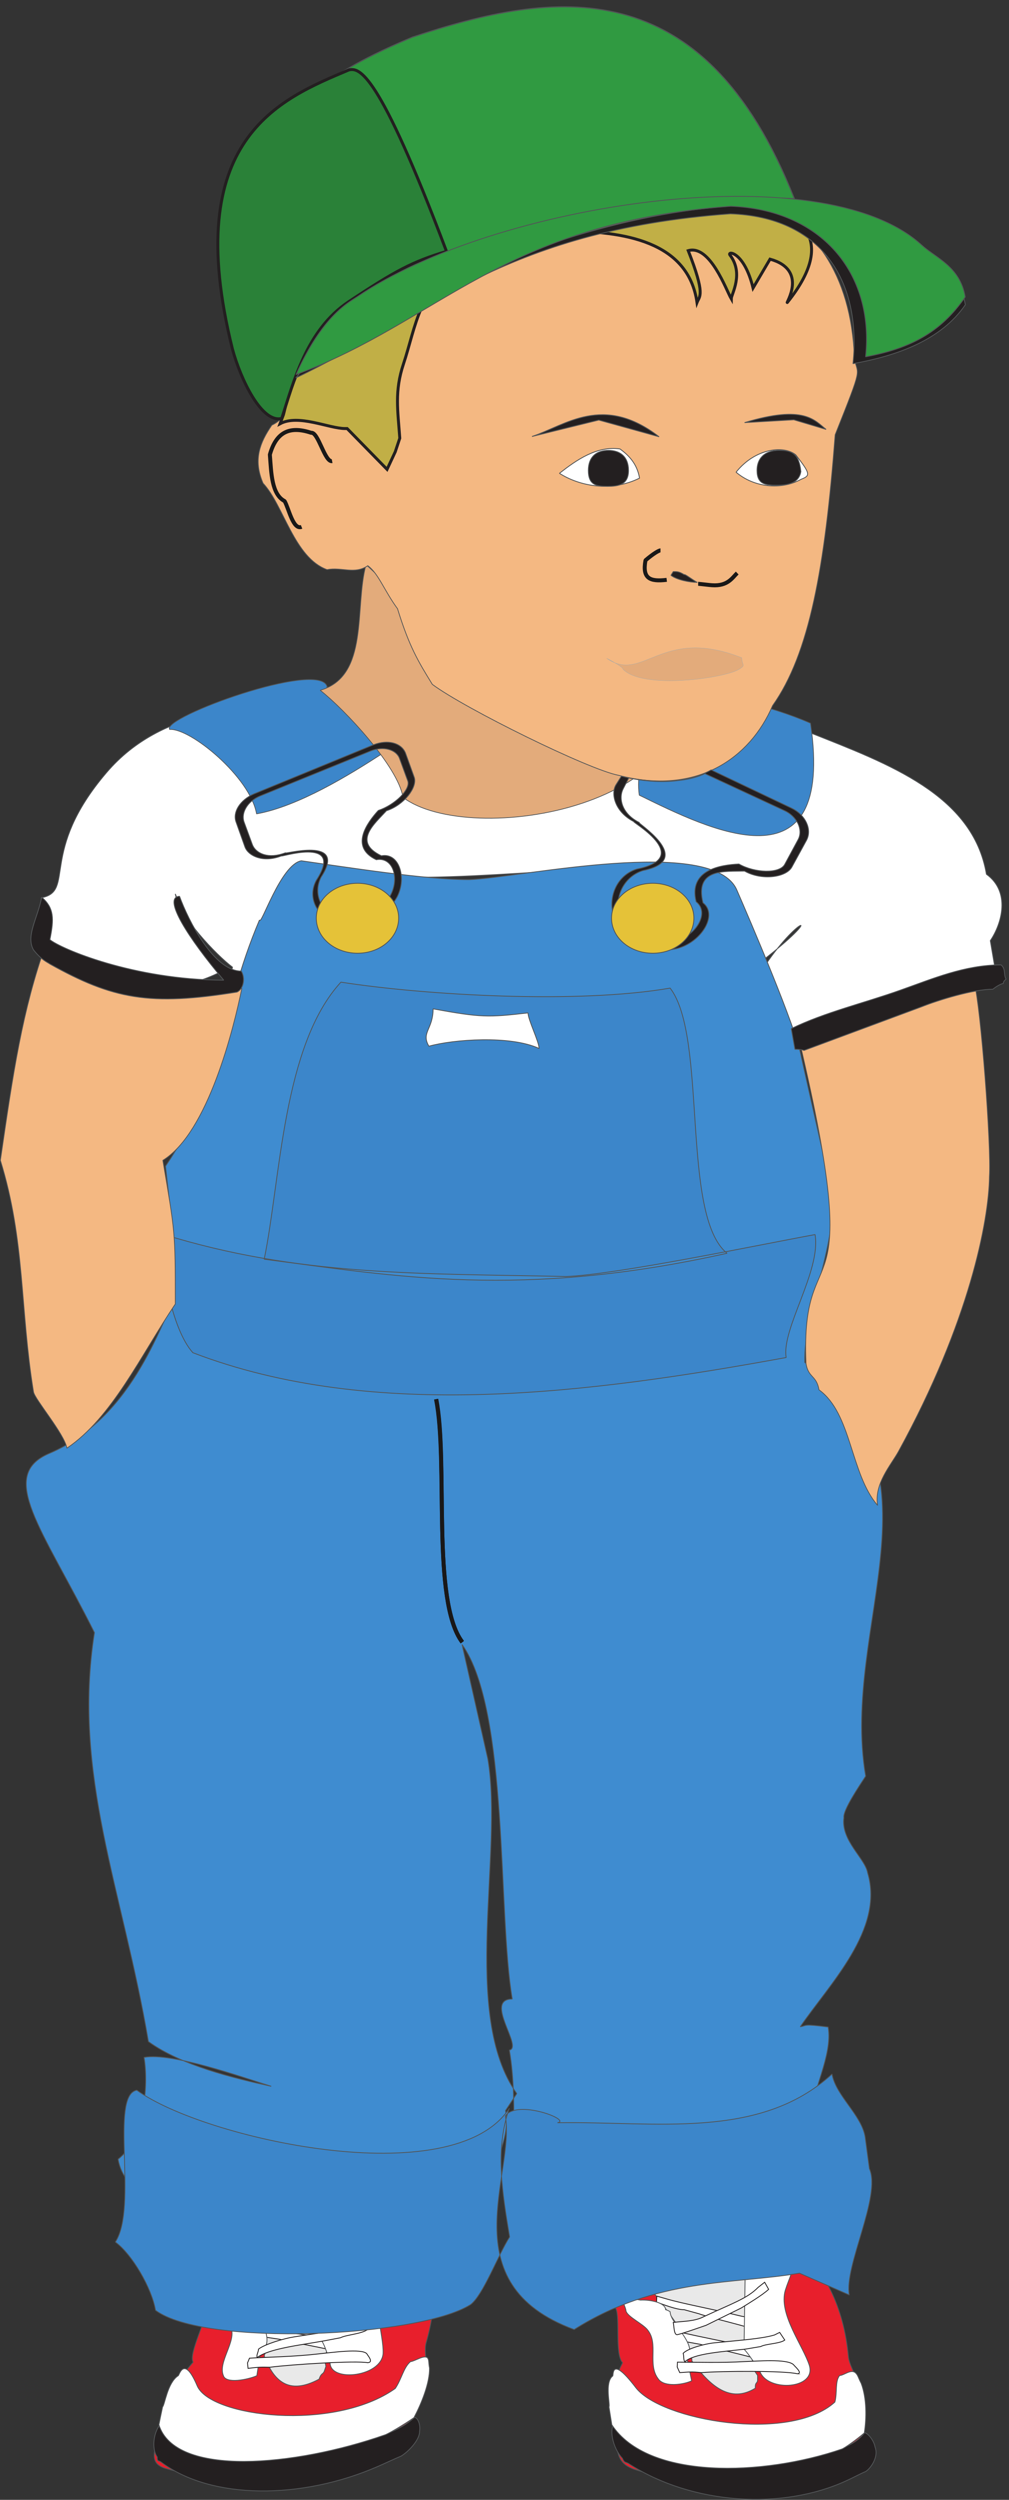
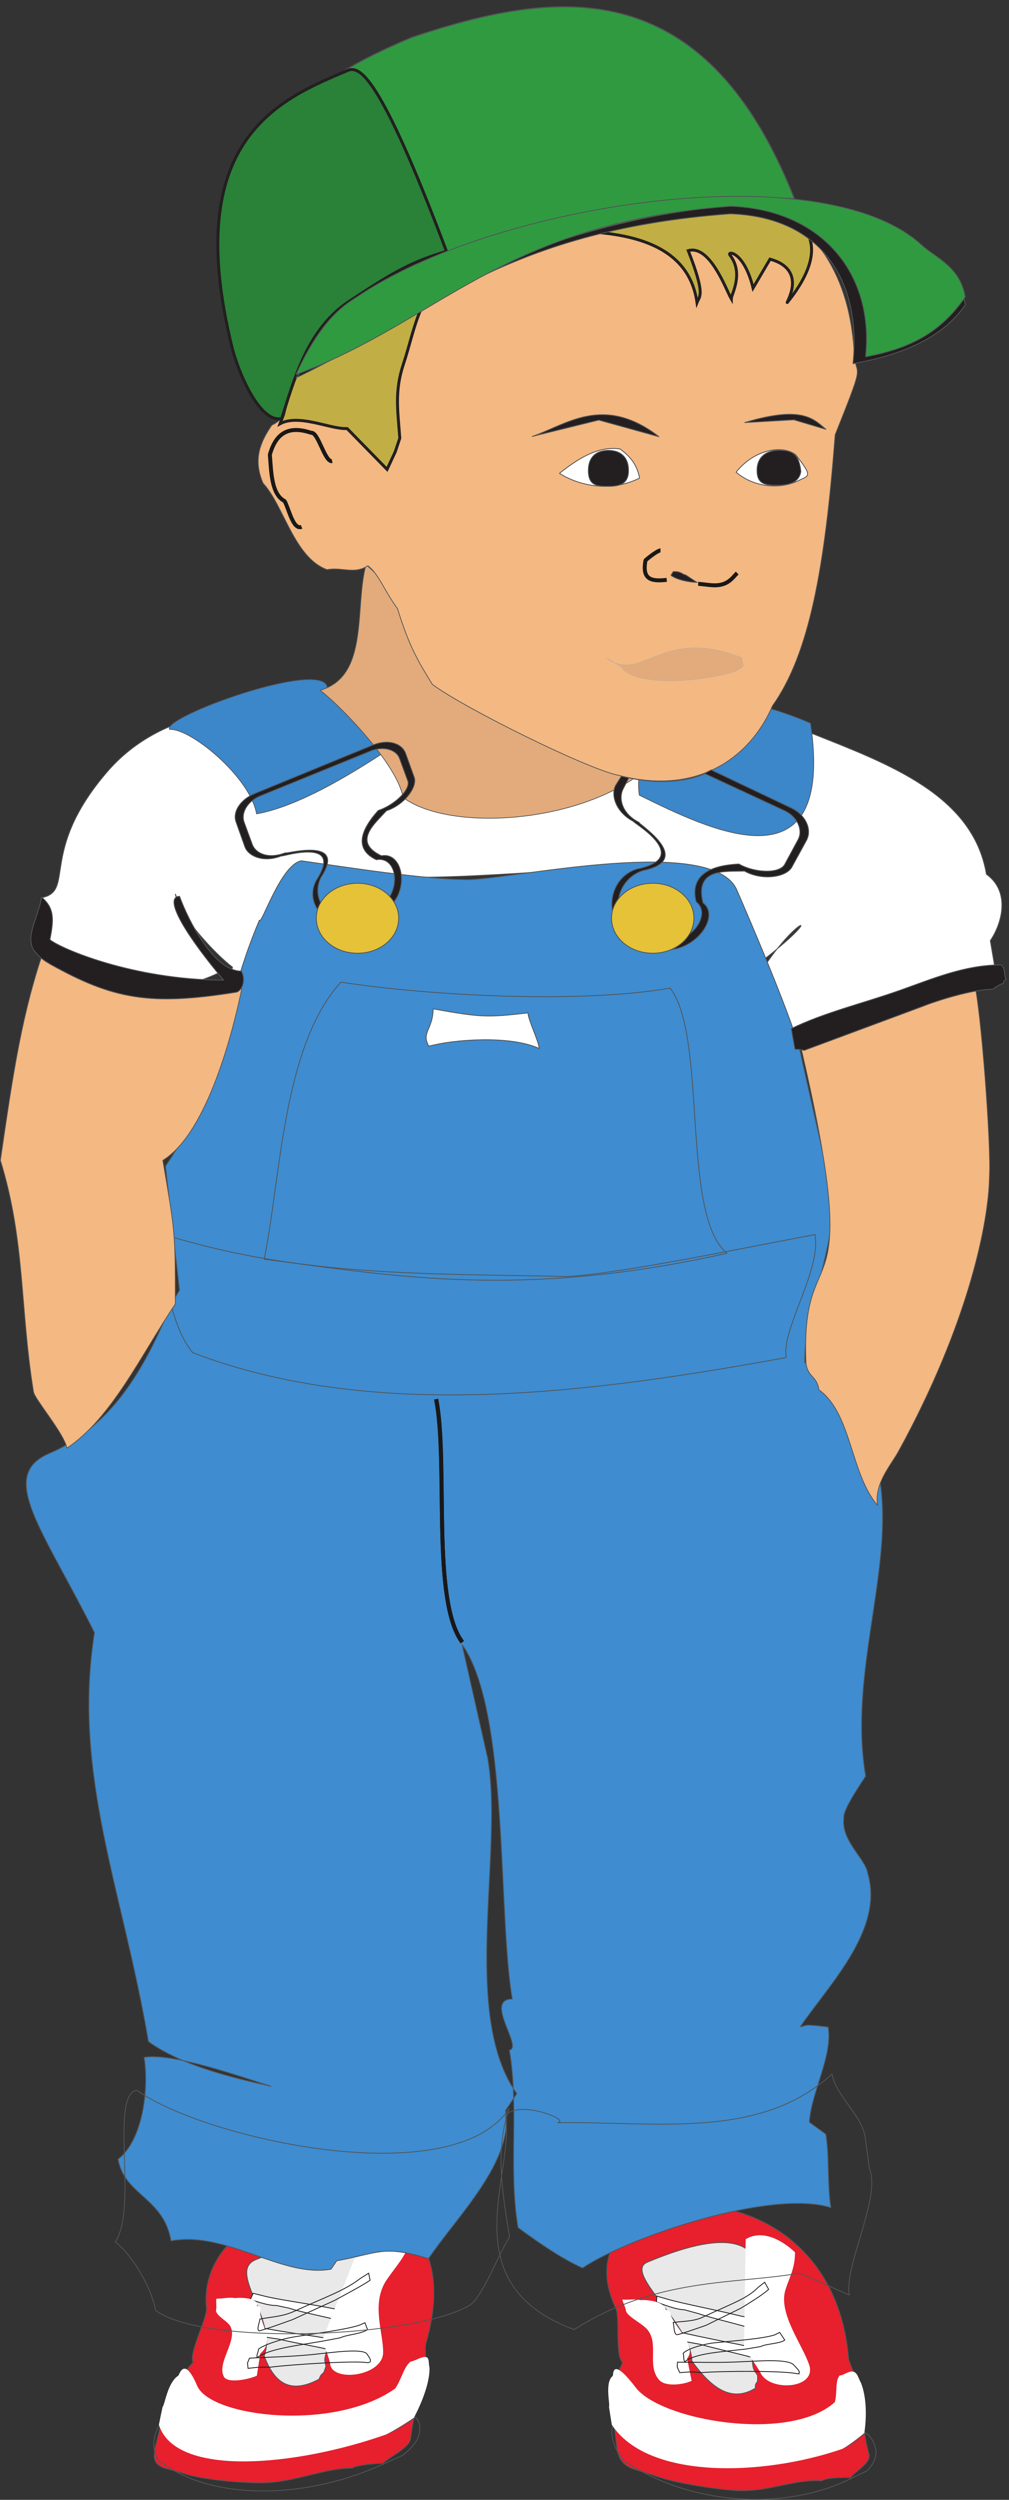
<svg xmlns="http://www.w3.org/2000/svg" xml:space="preserve" width="341.337" height="844.956">
  <rect width="100%" height="100%" fill="#333333" stroke="none" />
  <path d="M2062.93 4489.81c196.49-78.16 411.7-156.27 446.04-358.67 62.24-45.23 39.21-125.47 9.93-168.84l12.37-72.93-29.28-43.36c-142.17-25.98-369.48-130.86-511.65-156.83-41.8 30.38-14.99 160.31-42.61 212.71 87.99 129.28 151.78 132.48-10.36 8.25-29.89 70.57-74.5 179.85-136.73 225.08-52.92-9.66-100.9 18.74-153.82 9.08-257.32 9.59-630.12-58.51-879.515 9.98-72.891-107.93-121.25-216.46-163.141-295.92 8.059 58.08-23.832-3.51-12.711 36.54-41.012 30.52-136.16 130.57-145.621 186.29 29.891-70.57 66.012-144.23 128.242-189.46-32.34-25.34-103.429-38.33-135.91-62.85-52.922-9.67-133.32 32.25-186.242 22.58-24.418 33.56-125.231 56.54-166.238 87.06-6.25 36.88 25.269 95.86 19.007 132.73 88.461 16.16-7.34 115.25 166.633 318.52 144.731 169.22 356.34 155.5 477.141 197 275.015 106.84 189.027-250.18 360.955-293.96 151.62-29.75 498.19-23.04 552.31 195.52 11.12 40.05 19.97 98.27 49.25 141.63-5.65-77.06-7.45-172.01 5.06-245.76 83.46-59.94 178.18-80.66 266.64-64.5 44.4 64.72-17.52 208.85 80.25 170.11" style="fill:#fff;fill-opacity:1;fill-rule:evenodd;stroke:none" transform="matrix(.133 0 0 -.133 -.002 844.934)" />
  <path d="M2062.93 4489.81c196.49-78.16 411.7-156.27 446.04-358.67 62.24-45.23 39.21-125.47 9.93-168.84l12.37-72.93-29.28-43.36c-142.17-25.98-369.48-130.86-511.65-156.83-41.8 30.38-14.99 160.31-42.61 212.71 87.99 129.28 151.78 132.48-10.36 8.25-29.89 70.57-74.5 179.85-136.73 225.08-52.92-9.66-100.9 18.74-153.82 9.08-257.32 9.59-630.12-58.51-879.515 9.98-72.891-107.93-121.25-216.46-163.141-295.92 8.059 58.08-23.832-3.51-12.711 36.54-41.012 30.52-136.16 130.57-145.621 186.29 29.891-70.57 66.012-144.23 128.242-189.46-32.34-25.34-103.429-38.33-135.91-62.85-52.922-9.67-133.32 32.25-186.242 22.58-24.418 33.56-125.231 56.54-166.238 87.06-6.25 36.88 25.269 95.86 19.007 132.73 88.461 16.16-7.34 115.25 166.633 318.52 144.731 169.22 356.34 155.5 477.141 197 275.015 106.84 189.027-250.18 360.955-293.96 151.62-29.75 498.19-23.04 552.31 195.52 11.12 40.05 19.97 98.27 49.25 141.63-5.65-77.06-7.45-172.01 5.06-245.76 83.46-59.94 178.18-80.66 266.64-64.5 44.4 64.72-17.52 208.85 80.25 170.11z" style="fill:none;stroke:#525557;stroke-width:2.16;stroke-linecap:butt;stroke-linejoin:bevel;stroke-miterlimit:10;stroke-dasharray:none;stroke-opacity:1" transform="matrix(.133 0 0 -.133 -.002 844.934)" />
  <path d="M2158.1 362.711c3.6-33.121 48.96-87.84 38.16-161.281-2.16-14.399 9.36-70.559 14.4-87.121 3.6-23.04-36.72-42.48-47.52-58.32-15.84 1.44-64.8 0-72.72-7.919-74.16 5.04-133.92-29.52-219.6-24.48-62.64 4.32-163.44 20.879-208.8 38.879l-48.96 15.12c-50.4 18-41.04 50.399-51.84 113.759-12.24 73.441-1.44 108.722 22.32 156.961-20.16 20.879-5.76 114.48-17.28 138.242-157.68 334.801 545.04 400.32 591.84-123.84zm-1074.24 36c-8.64-32.402 17.28-84.242-21.6-159.121-7.92-15.121-16.56-69.84-18-85.68-5.04-23.039-53.998-45.359-70.557-61.2-15.84 0-66.961-4.32-77.762-12.241-74.16 0-147.597-37.438-233.281-37.438-62.637 0-159.84 10.078-199.437 25.2l-44.641 12.238c-43.918 15.12-22.32 48.242-10.078 110.16 15.84 74.16 40.32 109.441 82.797 159.121-12.957 19.438 36.722 113.758 33.84 136.801-35.278 326.16 707.759 433.437 558.719-87.84" style="fill:#e81f2c;fill-opacity:1;fill-rule:evenodd;stroke:none" transform="matrix(.133 0 0 -.133 -.002 844.934)" />
  <path d="M2158.1 362.711c3.6-33.121 48.96-87.84 38.16-161.281-2.16-14.399 9.36-70.559 14.4-87.121 3.6-23.04-36.72-42.48-47.52-58.32-15.84 1.44-64.8 0-72.72-7.919-74.16 5.04-133.92-29.52-219.6-24.48-62.64 4.32-163.44 20.879-208.8 38.879l-48.96 15.12c-50.4 18-41.04 50.399-51.84 113.759-12.24 73.441-1.44 108.722 22.32 156.961-20.16 20.879-5.76 114.48-17.28 138.242-157.68 334.801 545.04 400.32 591.84-123.84zm-1074.24 36c-8.64-32.402 17.28-84.242-21.6-159.121-7.92-15.121-16.56-69.84-18-85.68-5.04-23.039-53.998-45.359-70.557-61.2-15.84 0-66.961-4.32-77.762-12.241-74.16 0-147.597-37.438-233.281-37.438-62.637 0-159.84 10.078-199.437 25.2l-44.641 12.238c-43.918 15.12-22.32 48.242-10.078 110.16 15.84 74.16 40.32 109.441 82.797 159.121-12.957 19.438 36.722 113.758 33.84 136.801-35.278 326.16 707.759 433.437 558.719-87.84z" style="fill:none;stroke:#525557;stroke-width:2.16;stroke-linecap:butt;stroke-linejoin:bevel;stroke-miterlimit:10;stroke-dasharray:none;stroke-opacity:1" transform="matrix(.133 0 0 -.133 -.002 844.934)" />
  <path d="m1919.78 326.711 7.2-10.801v-10.801c0-10.8-6.48-4.32-5.76-21.597-61.92-38.16-113.76 2.879-161.28 69.117-2.16 95.762-176.4 225.359-113.04 251.281 449.28 187.922 229.68-211.68 272.88-277.199zM826.824 349.75l2.16-10.801-3.601-10.797c-3.602-10.8-7.918-4.32-13.68-21.601-77.762-41.762-115.922-4.321-139.68 59.039 34.559 95.039-95.761 214.558-20.878 244.801C1181.06 824.949 806.664 411.672 826.824 349.75" style="fill:#e9e9e9;fill-opacity:1;fill-rule:evenodd;stroke:none" transform="matrix(.133 0 0 -.133 -.002 844.934)" />
  <path d="m1919.78 326.711 7.2-10.801v-10.801c0-10.8-6.48-4.32-5.76-21.597-61.92-38.16-113.76 2.879-161.28 69.117-2.16 95.762-176.4 225.359-113.04 251.281 449.28 187.922 229.68-211.68 272.88-277.199zM826.824 349.75l2.16-10.801-3.601-10.797c-3.602-10.8-7.918-4.32-13.68-21.601-77.762-41.762-115.922-4.321-139.68 59.039 34.559 95.039-95.761 214.558-20.878 244.801C1181.06 824.949 806.664 411.672 826.824 349.75Z" style="fill:none;stroke:#525557;stroke-width:2.16;stroke-linecap:butt;stroke-linejoin:bevel;stroke-miterlimit:10;stroke-dasharray:none;stroke-opacity:1" transform="matrix(.133 0 0 -.133 -.002 844.934)" />
  <path d="M1937.06 354.789c-30.96 10.082-115.2 28.801-156.24 40.32l-36 6.481c-16.56 2.879-41.04 9.359-58.32 13.68l4.32 16.558 19.44-1.437c28.8-7.203 94.32-20.883 148.32-31.68 19.44-3.602 61.92-12.242 77.05-18.723 5.03-9.359 12.95-26.64 1.43-25.199zm2.88 71.281c-43.92 16.559-125.28 33.84-162.72 46.801l-36.72 10.078c-20.16 0-52.56 12.961-70.56 19.442l.72 15.117 25.2-7.199c41.77-12.239 117.36-25.918 184.32-42.481 20.16-5.039 33.84-3.598 56.88-9.359 1.44-9.36-.72-21.598 2.88-32.399zM885.145 449.109c-38.883 12.961-115.204 25.922-148.321 37.442l-33.84 7.199c-20.882-.719-49.679 10.078-66.242 15.121l7.199 15.84 23.043-5.762c37.438-10.078 110.879-19.441 172.797-31.679 18.723-4.321 33.121-1.442 54.723-6.481-2.16-9.359-9.359-21.601-9.359-31.68zm-30.243-72c-28.078 8.641-107.281 21.602-144.718 30.961l-33.84 5.039c-15.84 1.442-38.879 6.481-54.723 10.079l10.801 16.562h19.441c26.641-5.762 88.559-15.84 139.68-23.039 18-2.883 58.32-8.641 71.281-14.402 1.438-9.36 2.879-25.918-7.922-25.2" style="fill:#fff;fill-opacity:1;fill-rule:evenodd;stroke:none" transform="matrix(.133 0 0 -.133 -.002 844.934)" />
  <path d="M1937.06 354.789c-30.96 10.082-115.2 28.801-156.24 40.32l-36 6.481c-16.56 2.879-41.04 9.359-58.32 13.68l4.32 16.558 19.44-1.437c28.8-7.203 94.32-20.883 148.32-31.68 19.44-3.602 61.92-12.242 77.05-18.723 5.03-9.359 12.95-26.64 1.43-25.199zm2.88 71.281c-43.92 16.559-125.28 33.84-162.72 46.801l-36.72 10.078c-20.16 0-52.56 12.961-70.56 19.442l.72 15.117 25.2-7.199c41.77-12.239 117.36-25.918 184.32-42.481 20.16-5.039 33.84-3.598 56.88-9.359 1.44-9.36-.72-21.598 2.88-32.399zM885.145 449.109c-38.883 12.961-115.204 25.922-148.321 37.442l-33.84 7.199c-20.882-.719-49.679 10.078-66.242 15.121l7.199 15.84 23.043-5.762c37.438-10.078 110.879-19.441 172.797-31.679 18.723-4.321 33.121-1.442 54.723-6.481-2.16-9.359-9.359-21.601-9.359-31.68zm-30.243-72c-28.078 8.641-107.281 21.602-144.718 30.961l-33.84 5.039c-15.84 1.442-38.879 6.481-54.723 10.079l10.801 16.562h19.441c26.641-5.762 88.559-15.84 139.68-23.039 18-2.883 58.32-8.641 71.281-14.402 1.438-9.36 2.879-25.918-7.922-25.2z" style="fill:none;stroke:#231f20;stroke-width:2.16;stroke-linecap:butt;stroke-linejoin:miter;stroke-miterlimit:10;stroke-dasharray:none;stroke-opacity:1" transform="matrix(.133 0 0 -.133 -.002 844.934)" />
-   <path d="M1566.98 199.988c3.61-10.8 23.77-38.16 31.68-44.64 90.73-57.598 239.77-87.84 336.97-56.88 69.83 23.04 210.96 1.442 263.51 72.001 7.93-.719 23.77-19.438 26.65-36.719 9.35-22.32-8.65-51.84-23.77-61.922-12.23-5.039-36.72-18-48.23-23.039-162.72-75.601-393.13-61.918-555.13 43.2-8.64 5.042-10.07.722-15.84 13.679-24.48 25.922-36.71 78.48-15.84 94.32zM418.582 201.43c-.719-10.082 9.359-36.719 15.121-42.481 71.281-52.558 212.399-74.16 323.281-37.441 80.637 28.082 216.719 14.402 297.356 87.84 7.92 0 15.84-18 12.96-35.278.72-21.601-28.8-52.562-47.52-63.359-14.4-5.762-44.635-20.16-58.315-25.922C767.063-.17 536.664-.17 409.941 95.59c-6.48 5.04-10.078 0-10.078 12.962-16.558 23.758-8.64 75.597 18.719 92.879" style="fill:#231f20;fill-opacity:1;fill-rule:evenodd;stroke:none" transform="matrix(.133 0 0 -.133 -.002 844.934)" />
  <path d="M1566.98 199.988c3.61-10.8 23.77-38.16 31.68-44.64 90.73-57.598 239.77-87.84 336.97-56.88 69.83 23.04 210.96 1.442 263.51 72.001 7.93-.719 23.77-19.438 26.65-36.719 9.35-22.32-8.65-51.84-23.77-61.922-12.23-5.039-36.72-18-48.23-23.039-162.72-75.601-393.13-61.918-555.13 43.2-8.64 5.042-10.07.722-15.84 13.679-24.48 25.922-36.71 78.48-15.84 94.32zM418.582 201.43c-.719-10.082 9.359-36.719 15.121-42.481 71.281-52.558 212.399-74.16 323.281-37.441 80.637 28.082 216.719 14.402 297.356 87.84 7.92 0 15.84-18 12.96-35.278.72-21.601-28.8-52.562-47.52-63.359-14.4-5.762-44.635-20.16-58.315-25.922C767.063-.17 536.664-.17 409.941 95.59c-6.48 5.04-10.078 0-10.078 12.962-16.558 23.758-8.64 75.597 18.719 92.879z" style="fill:none;stroke:#525557;stroke-width:2.16;stroke-linecap:butt;stroke-linejoin:bevel;stroke-miterlimit:10;stroke-dasharray:none;stroke-opacity:1" transform="matrix(.133 0 0 -.133 -.002 844.934)" />
  <path d="m1896.74 662.23-4.32-279.359c10.8-10.801 33.84-45.363 41.76-59.762 22.32-48.961 141.84-41.761 124.56 18-16.56 51.84-79.2 131.039-61.2 191.52 10.08 32.402 25.2 56.16 24.48 96.48-41.04 38.161-87.84 55.442-125.28 33.121zm-313.2-153.359c15.84-1.441 30.96 2.16 45.36-1.441 24.48 1.441 64.08-6.481 64.08-24.481 5.04-.719 11.52-5.039 11.52-5.039.72-31.68 72-83.519 43.2-118.801l11.52-56.879c-19.44-9.359-69.84-17.281-84.96 5.04-28.08 36.718 1.44 88.558-26.63 123.839-11.53 15.84-51.85 33.84-55.45 48.961 0 7.2-11.52 29.52-8.64 28.801zm-1032.477 2.16c15.839 0 33.121 4.317 46.082 1.438 25.918 2.879 62.636-2.879 56.16-20.16 5.039 0 10.078-5.039 10.078-5.039-11.52-31.68 41.762-79.2-1.442-115.922l-8.636-56.16c-23.043-10.079-78.481-20.879-84.961 0-15.121 34.562 34.558 88.562 18.719 123.121-5.04 15.121-40.321 29.519-37.438 44.64 2.156 7.199-1.441 28.082 1.438 28.082zm378 171.36-110.161-279.36c7.2-10.801 18-43.203 20.879-57.601 4.321-46.801 129.602-32.399 134.641 25.918 2.16 50.402-32.399 126.722 9.359 187.922 22.319 32.398 46.799 58.32 61.199 97.921-27.35 35.278-69.117 50.399-115.917 25.2zm629.277-367.922c2.88 0-5.76 54.719 58.32-28.801 63.36-84.238 391.68-141.84 506.88-37.438 6.48 23.758 0 53.278 12.25 67.68 9.35-.722 28.07 16.559 39.59 7.199 7.2-6.48 6.48-10.8 15.12-27.359 14.4-38.16 13.68-89.281 7.92-126-19.44-16.562-50.4-38.879-57.6-41.039-199.44-68.402-492.48-78.48-584.64 61.918l-2.88 18-4.32 27.359c3.6 5.043-11.52 61.922 9.36 78.481zm-1105.195.719c2.878 0 14.398 54 48.238-25.2 33.121-79.918 347.762-118.078 503.997-7.199 16.56 24.481 20.88 53.281 38.88 68.399 9.37 0 34.56 18 43.2 9.363 4.32-5.762 2.17-10.801 5.04-25.922.72-37.441-20.16-89.281-39.6-126-25.92-18-66.236-41.758-74.158-43.918-228.961-79.922-532.801-108-574.558 25.918l3.597 18 5.762 27.359c5.762 5.043 12.238 61.2 39.602 79.2" style="fill:#fff;fill-opacity:1;fill-rule:evenodd;stroke:none" transform="matrix(.133 0 0 -.133 -.002 844.934)" />
-   <path d="m1896.74 662.23-4.32-279.359c10.8-10.801 33.84-45.363 41.76-59.762 22.32-48.961 141.84-41.761 124.56 18-16.56 51.84-79.2 131.039-61.2 191.52 10.08 32.402 25.2 56.16 24.48 96.48-41.04 38.161-87.84 55.442-125.28 33.121zm-313.2-153.359c15.84-1.441 30.96 2.16 45.36-1.441 24.48 1.441 64.08-6.481 64.08-24.481 5.04-.719 11.52-5.039 11.52-5.039.72-31.68 72-83.519 43.2-118.801l11.52-56.879c-19.44-9.359-69.84-17.281-84.96 5.04-28.08 36.718 1.44 88.558-26.63 123.839-11.53 15.84-51.85 33.84-55.45 48.961 0 7.2-11.52 29.52-8.64 28.801zm-1032.477 2.16c15.839 0 33.121 4.317 46.082 1.438 25.918 2.879 62.636-2.879 56.16-20.16 5.039 0 10.078-5.039 10.078-5.039-11.52-31.68 41.762-79.2-1.442-115.922l-8.636-56.16c-23.043-10.079-78.481-20.879-84.961 0-15.121 34.562 34.558 88.562 18.719 123.121-5.04 15.121-40.321 29.519-37.438 44.64 2.156 7.199-1.441 28.082 1.438 28.082zm378 171.36-110.161-279.36c7.2-10.801 18-43.203 20.879-57.601 4.321-46.801 129.602-32.399 134.641 25.918 2.16 50.402-32.399 126.722 9.359 187.922 22.319 32.398 46.799 58.32 61.199 97.921-27.35 35.278-69.117 50.399-115.917 25.2zm629.277-367.922c2.88 0-5.76 54.719 58.32-28.801 63.36-84.238 391.68-141.84 506.88-37.438 6.48 23.758 0 53.278 12.25 67.68 9.35-.722 28.07 16.559 39.59 7.199 7.2-6.48 6.48-10.8 15.12-27.359 14.4-38.16 13.68-89.281 7.92-126-19.44-16.562-50.4-38.879-57.6-41.039-199.44-68.402-492.48-78.48-584.64 61.918l-2.88 18-4.32 27.359c3.6 5.043-11.52 61.922 9.36 78.481zm-1105.195.719c2.878 0 14.398 54 48.238-25.2 33.121-79.918 347.762-118.078 503.997-7.199 16.56 24.481 20.88 53.281 38.88 68.399 9.37 0 34.56 18 43.2 9.363 4.32-5.762 2.17-10.801 5.04-25.922.72-37.441-20.16-89.281-39.6-126-25.92-18-66.236-41.758-74.158-43.918-228.961-79.922-532.801-108-574.558 25.918l3.597 18 5.762 27.359c5.762 5.043 12.238 61.2 39.602 79.2z" style="fill:none;stroke:#525557;stroke-width:2.16;stroke-linecap:butt;stroke-linejoin:bevel;stroke-miterlimit:10;stroke-dasharray:none;stroke-opacity:1" transform="matrix(.133 0 0 -.133 -.002 844.934)" />
-   <path d="M661.223 429.668c15.84 4.32 34.558 10.801 82.8 28.082l107.282 48.961c19.437 10.797 69.117 36.719 90 51.117l-3.602 18-21.601-13.68c-40.321-30.96-86.399-46.078-168.481-83.519-30.238-13.68-58.316-13.68-86.398-19.441-.719-7.2-10.801-32.399 0-29.52zm-7.2-68.398c30.239 23.039 109.442 31.679 169.918 42.48l41.762 7.918c15.84 7.922 53.281 9.363 69.121 20.883l-6.48 17.277-15.121-6.48c-36.719-11.52-107.282-20.16-165.602-29.52-24.476-3.598-74.879-18.719-90-30.957-.719-9.363-5.758-14.402-3.598-21.601zm1069.197 58.32c14.4 3.598 30.96 9.359 72.72 23.758l89.28 43.922c15.12 9.359 54.72 33.121 69.84 47.519l-10.08 18-16.56-12.961c-28.08-28.797-68.4-41.758-137.52-74.16-24.48-12.957-52.56-11.52-78.48-15.117 2.16-7.922 1.44-33.121 10.8-30.961zm18.72-69.121c22.32 21.601 97.92 25.922 154.08 32.402l38.88 6.477c12.96 7.203 49.68 7.203 61.2 16.562l-12.96 19.438-12.96-6.477c-32.4-10.082-99.36-14.402-154.08-20.16-23.04-2.16-67.68-14.402-78.48-26.641 2.88-9.359 0-15.121 4.32-21.601zm285.84-30.239c-32.4 7.918-190.8 7.2-244.08 2.879-25.2 2.879-31.68 1.442-54.72 0l-6.48 14.399.72 12.242c46.8 0 111.6-2.16 171.36 1.438 28.08.722 107.28 7.921 123.84-7.918 2.16-3.602 25.21-22.321 9.36-23.04zM935.543 348.309c-30.961 5.761-192.961-4.321-249.121-11.52-24.481.719-31.68 0-55.438-2.879l-1.441 13.68 5.039 12.238c47.52 2.883 113.039 3.602 174.961 10.801 29.52 2.879 113.039 15.121 123.84 0 1.441-3.598 18-20.879 2.16-22.32" style="fill:#fff;fill-opacity:1;fill-rule:evenodd;stroke:none" transform="matrix(.133 0 0 -.133 -.002 844.934)" />
  <path d="M661.223 429.668c15.84 4.32 34.558 10.801 82.8 28.082l107.282 48.961c19.437 10.797 69.117 36.719 90 51.117l-3.602 18-21.601-13.68c-40.321-30.96-86.399-46.078-168.481-83.519-30.238-13.68-58.316-13.68-86.398-19.441-.719-7.2-10.801-32.399 0-29.52zm-7.2-68.398c30.239 23.039 109.442 31.679 169.918 42.48l41.762 7.918c15.84 7.922 53.281 9.363 69.121 20.883l-6.48 17.277-15.121-6.48c-36.719-11.52-107.282-20.16-165.602-29.52-24.476-3.598-74.879-18.719-90-30.957-.719-9.363-5.758-14.402-3.598-21.601zm1069.197 58.32c14.4 3.598 30.96 9.359 72.72 23.758l89.28 43.922c15.12 9.359 54.72 33.121 69.84 47.519l-10.08 18-16.56-12.961c-28.08-28.797-68.4-41.758-137.52-74.16-24.48-12.957-52.56-11.52-78.48-15.117 2.16-7.922 1.44-33.121 10.8-30.961zm18.72-69.121c22.32 21.601 97.92 25.922 154.08 32.402l38.88 6.477c12.96 7.203 49.68 7.203 61.2 16.562l-12.96 19.438-12.96-6.477c-32.4-10.082-99.36-14.402-154.08-20.16-23.04-2.16-67.68-14.402-78.48-26.641 2.88-9.359 0-15.121 4.32-21.601zm285.84-30.239c-32.4 7.918-190.8 7.2-244.08 2.879-25.2 2.879-31.68 1.442-54.72 0l-6.48 14.399.72 12.242c46.8 0 111.6-2.16 171.36 1.438 28.08.722 107.28 7.921 123.84-7.918 2.16-3.602 25.21-22.321 9.36-23.04zM935.543 348.309c-30.961 5.761-192.961-4.321-249.121-11.52-24.481.719-31.68 0-55.438-2.879l-1.441 13.68 5.039 12.238c47.52 2.883 113.039 3.602 174.961 10.801 29.52 2.879 113.039 15.121 123.84 0 1.441-3.598 18-20.879 2.16-22.32z" style="fill:none;stroke:#231f20;stroke-width:2.16;stroke-linecap:butt;stroke-linejoin:miter;stroke-miterlimit:10;stroke-dasharray:none;stroke-opacity:1" transform="matrix(.133 0 0 -.133 -.002 844.934)" />
  <path d="M766.434 4165.26c117.621-16.53 317.656-48.42 427.476-47.79 127.06 4.63 620.81 113.41 680.45-26.92 30.68-70.43 151.69-351.61 164.07-424.54l73.55-327.87c28.29-128.31-69.34-315.96-64.89-447.78 375.27-272.75 89.32-665.45 154.81-1051.4-14.18-22.02-58.57-86.73-55.37-105.58-8.06-58.07 54.18-103.31 60.43-140.18 43.06-143.36-97.71-283.13-171.39-391.2 18.17 3.31 6 7.85 70.94-.56 12.38-72.93-42.85-164.97-47.71-241.889l41.8-30.379c9.32-54.902 3.66-131.973 12.98-186.871-153.89 47.918-517.24-75.899-631.92-153.449-59.97 27.058-122.21 72.289-164.01 102.668-25.03 147.5 3 303.839-22.03 451.34 35.54 6.49-65.87 129.05 7.3 129.74-37.41 220.43-8.03 733.53-127.64 900.92l65.58-290.47c40.46-238.45-69.71-649.73 73.53-850.81l-28.49-43.228c21.83-128.653-123.03-268.313-195.92-376.25-115.937 35.418-126.957 13.98-233.585-5.5l-14.313-21.203c-124.797-22.797-264.957 97.75-407.129 71.781-18.769 110.621-119.019 115.961-134.601 207.742 64.832 49.859 78.543 184.998 66.031 258.738 71.082 12.99 246.199-49.64 323.539-73.53-94.719 20.72-228.828 52.82-312.43 113.58-65.488 385.95-194.109 678.41-137.289 1039.39-133 265.48-246.91 399.27-114.762 455.52 222.524 94.72 286.731 349.75 331.122 414.47l-35.61 315.37c160.738 238.03 134.32 379.36 239.082 625.75 3.199-18.84 53.477 140.72 106.399 150.39" style="fill:#3f8cd0;fill-opacity:1;fill-rule:evenodd;stroke:none" transform="matrix(.133 0 0 -.133 -.002 844.934)" />
  <path d="M766.434 4165.26c117.621-16.53 317.656-48.42 427.476-47.79 127.06 4.63 620.81 113.41 680.45-26.92 30.68-70.43 151.69-351.61 164.07-424.54l73.55-327.87c28.29-128.31-69.34-315.96-64.89-447.78 375.27-272.75 89.32-665.45 154.81-1051.4-14.18-22.02-58.57-86.73-55.37-105.58-8.06-58.07 54.18-103.31 60.43-140.18 43.06-143.36-97.71-283.13-171.39-391.2 18.17 3.31 6 7.85 70.94-.56 12.38-72.93-42.85-164.97-47.71-241.889l41.8-30.379c9.32-54.902 3.66-131.973 12.98-186.871-153.89 47.918-517.24-75.899-631.92-153.449-59.97 27.058-122.21 72.289-164.01 102.668-25.03 147.5 3 303.839-22.03 451.34 35.54 6.49-65.87 129.05 7.3 129.74-37.41 220.43-8.03 733.53-127.64 900.92l65.58-290.47c40.46-238.45-69.71-649.73 73.53-850.81l-28.49-43.228c21.83-128.653-123.03-268.313-195.92-376.25-115.937 35.418-126.957 13.98-233.585-5.5l-14.313-21.203c-124.797-22.797-264.957 97.75-407.129 71.781-18.769 110.621-119.019 115.961-134.601 207.742 64.832 49.859 78.543 184.998 66.031 258.738 71.082 12.99 246.199-49.64 323.539-73.53-94.719 20.72-228.828 52.82-312.43 113.58-65.488 385.95-194.109 678.41-137.289 1039.39-133 265.48-246.91 399.27-114.762 455.52 222.524 94.72 286.731 349.75 331.122 414.47l-35.61 315.37c160.738 238.03 134.32 379.36 239.082 625.75 3.199-18.84 53.477 140.72 106.399 150.39z" style="fill:none;stroke:#525557;stroke-width:2.16;stroke-linecap:butt;stroke-linejoin:bevel;stroke-miterlimit:10;stroke-dasharray:none;stroke-opacity:1" transform="matrix(.133 0 0 -.133 -.002 844.934)" />
  <path d="M1109.78 2797.03c31.15-159.69-13.14-512.91 65.97-617.93" style="fill:none;stroke:#191818;stroke-width:10.08;stroke-linecap:butt;stroke-linejoin:bevel;stroke-miterlimit:10;stroke-dasharray:none;stroke-opacity:1" transform="matrix(.133 0 0 -.133 -.002 844.934)" />
-   <path d="M1417.94 958.148c247.68 4.321 513.36-45.359 698.4 123.842 9.36-54.72 74.88-103.681 84.24-159.838l10.8-80.64c30.96-69.84-64.8-247.68-51.12-321.121l-126.72 55.441c-167.04-28.801-362.16-10.082-573.12-143.281-316.8 116.64-149.04 396.719-174.96 542.879 29.52 43.2 169.92-10.801 132.48-17.282zM348.023 1040.95c167.758-122.399 802.797-265.68 947.517-46.079-36.72-102.961-18-214.562.72-326.879-28.8-44.64-66.96-147.601-99.36-172.082-132.48-83.519-677.517-107.281-801.357-14.398-9.359 56.16-59.762 142.558-102.238 173.519 58.316 87.84-15.121 372.959 54.718 385.919zm142.559 1874.16c457.922-175.68 1012.318-102.96 1509.118-12.24-12.24 73.44 89.28 220.32 73.44 312.48-141.84-25.92-506.16-102.24-633.6-106.56-367.91 7.92-680.395 0-1026.716 108-5.043-77.04 23.758-241.92 77.758-301.68zm376.563 941.76c-148.321-161.28-153.364-501.84-195.122-704.16 334.077-43.2 653.757-101.52 1177.197 15.12-118.08 96.48-48.96 550.08-144.72 673.92-231.84-40.32-619.2-18.72-837.355 15.12" style="fill:#3c86ca;fill-opacity:1;fill-rule:evenodd;stroke:none" transform="matrix(.133 0 0 -.133 -.002 844.934)" />
  <path d="M1417.94 958.148c247.68 4.321 513.36-45.359 698.4 123.842 9.36-54.72 74.88-103.681 84.24-159.838l10.8-80.64c30.96-69.84-64.8-247.68-51.12-321.121l-126.72 55.441c-167.04-28.801-362.16-10.082-573.12-143.281-316.8 116.64-149.04 396.719-174.96 542.879 29.52 43.2 169.92-10.801 132.48-17.282zM348.023 1040.95c167.758-122.399 802.797-265.68 947.517-46.079-36.72-102.961-18-214.562.72-326.879-28.8-44.64-66.96-147.601-99.36-172.082-132.48-83.519-677.517-107.281-801.357-14.398-9.359 56.16-59.762 142.558-102.238 173.519 58.316 87.84-15.121 372.959 54.718 385.919zm142.559 1874.16c457.922-175.68 1012.318-102.96 1509.118-12.24-12.24 73.44 89.28 220.32 73.44 312.48-141.84-25.92-506.16-102.24-633.6-106.56-367.91 7.92-680.395 0-1026.716 108-5.043-77.04 23.758-241.92 77.758-301.68zm376.563 941.76c-148.321-161.28-153.364-501.84-195.122-704.16 334.077-43.2 653.757-101.52 1177.197 15.12-118.08 96.48-48.96 550.08-144.72 673.92-231.84-40.32-619.2-18.72-837.355 15.12z" style="fill:none;stroke:#525557;stroke-width:2.074;stroke-linecap:butt;stroke-linejoin:bevel;stroke-miterlimit:10;stroke-dasharray:none;stroke-opacity:1" transform="matrix(.133 0 0 -.133 -.002 844.934)" />
  <path d="M1710.98 4597.04c-32.4-56.88-98.64-169.93-84.96-264.97 177.84-87.12 498.96-248.39 435.6 182.88-101.52 44.64-251.28 79.93-350.64 82.09zm-1279.437-97.93c53.281 3.6 205.199-121.68 221.039-214.56 105.84 18.72 238.32 100.08 321.121 154.08-9.359 54.73-152.64 131.05-141.84 169.92-20.16 66.97-421.922-79.19-400.32-109.44" style="fill:#3c86ca;fill-opacity:1;fill-rule:evenodd;stroke:none" transform="matrix(.133 0 0 -.133 -.002 844.934)" />
  <path d="M1710.98 4597.04c-32.4-56.88-98.64-169.93-84.96-264.97 177.84-87.12 498.96-248.39 435.6 182.88-101.52 44.64-251.28 79.93-350.64 82.09zm-1279.437-97.93c53.281 3.6 205.199-121.68 221.039-214.56 105.84 18.72 238.32 100.08 321.121 154.08-9.359 54.73-152.64 131.05-141.84 169.92-20.16 66.97-421.922-79.19-400.32-109.44z" style="fill:none;stroke:#525557;stroke-width:1.879;stroke-linecap:butt;stroke-linejoin:bevel;stroke-miterlimit:10;stroke-dasharray:none;stroke-opacity:1" transform="matrix(.133 0 0 -.133 -.002 844.934)" />
  <path d="M931.055 4917.88c-29.821-108.55 8.816-283.41-116.543-319.26 62.383-48.72 198.068-194.11 210.588-272.13 167.06-127.7 808.62-30.51 710.64 351.87l-53.18-89.83c-175.85-274.42-612.68 205.13-751.505 329.35" style="fill:#e3ab7b;fill-opacity:1;fill-rule:evenodd;stroke:none" transform="matrix(.133 0 0 -.133 -.002 844.934)" />
  <path d="M931.055 4917.88c-29.821-108.55 8.816-283.41-116.543-319.26 62.383-48.72 198.068-194.11 210.588-272.13 167.06-127.7 808.62-30.51 710.64 351.87l-53.18-89.83c-175.85-274.42-612.68 205.13-751.505 329.35z" style="fill:none;stroke:#525557;stroke-width:1.858;stroke-linecap:butt;stroke-linejoin:bevel;stroke-miterlimit:10;stroke-dasharray:none;stroke-opacity:1" transform="matrix(.133 0 0 -.133 -.002 844.934)" />
  <path d="M2477.78 3856.87c17.28-63.36 43.92-417.6 38.88-493.92-1.44-113.04-51.12-370.08-231.12-698.4-19.44-35.28-62.64-82.8-53.28-137.52-69.84 81.36-65.52 233.28-149.04 293.76-6.48 37.44-27.36 30.24-33.12 66.96-14.4 346.32 155.53 87.84-16.56 818.64 159.12 28.8 275.04 159.84 444.24 150.48zm-2360.159 99.36c-61.2-171.36-84.238-329.76-116.637-552.24 63.36-205.2 49.68-375.84 84.239-588.24 2.879-18.72 78.48-106.56 84.961-143.28 115.199 77.76 187.918 236.16 275.757 366.48 0 187.2-.718 181.44-31.679 365.04 115.199 70.56 180.722 337.68 200.883 437.04-142.563-26.64-375.122 43.2-497.524 115.2zM2173.22 5441.59c8.64-46.08 23.76-11.52-48.96-193.68-25.92-338.4-65.52-556.56-159.12-688.32-57.6-133.92-192.96-228.96-391.68-177.12-76.32 14.4-391.68 169.92-473.76 231.12-36 58.32-59.04 96.48-88.56 192.24-33.835 46.08-48.238 89.28-75.597 109.44-33.121-23.04-66.238-2.88-103.68-10.08-83.519 30.24-110.16 163.44-162.718 219.6-25.922 59.76-7.922 103.68 22.316 147.6 46.801 23.04 26.641 46.8 28.801 90-50.399 285.12 247.679 534.96 436.318 568.08 6.48-38.16 359.28-29.52 380.88-46.08 227.52 40.32 620.64 0 635.76-442.8" style="fill:#f4b882;fill-opacity:1;fill-rule:evenodd;stroke:none" transform="matrix(.133 0 0 -.133 -.002 844.934)" />
  <path d="M2477.78 3856.87c17.28-63.36 43.92-417.6 38.88-493.92-1.44-113.04-51.12-370.08-231.12-698.4-19.44-35.28-62.64-82.8-53.28-137.52-69.84 81.36-65.52 233.28-149.04 293.76-6.48 37.44-27.36 30.24-33.12 66.96-14.4 346.32 155.53 87.84-16.56 818.64 159.12 28.8 275.04 159.84 444.24 150.48zm-2360.159 99.36c-61.2-171.36-84.238-329.76-116.637-552.24 63.36-205.2 49.68-375.84 84.239-588.24 2.879-18.72 78.48-106.56 84.961-143.28 115.199 77.76 187.918 236.16 275.757 366.48 0 187.2-.718 181.44-31.679 365.04 115.199 70.56 180.722 337.68 200.883 437.04-142.563-26.64-375.122 43.2-497.524 115.2zM2173.22 5441.59c8.64-46.08 23.76-11.52-48.96-193.68-25.92-338.4-65.52-556.56-159.12-688.32-57.6-133.92-192.96-228.96-391.68-177.12-76.32 14.4-391.68 169.92-473.76 231.12-36 58.32-59.04 96.48-88.56 192.24-33.835 46.08-48.238 89.28-75.597 109.44-33.121-23.04-66.238-2.88-103.68-10.08-83.519 30.24-110.16 163.44-162.718 219.6-25.922 59.76-7.922 103.68 22.316 147.6 46.801 23.04 26.641 46.8 28.801 90-50.399 285.12 247.679 534.96 436.318 568.08 6.48-38.16 359.28-29.52 380.88-46.08 227.52 40.32 620.64 0 635.76-442.8z" style="fill:none;stroke:#525557;stroke-width:1.966;stroke-linecap:butt;stroke-linejoin:bevel;stroke-miterlimit:10;stroke-dasharray:none;stroke-opacity:1" transform="matrix(.133 0 0 -.133 -.002 844.934)" />
  <path d="M1109.06 2797.03c31.68-159.12-12.24-512.64 66.96-617.04M844.824 5180.95c-18.722-3.6-35.281 74.88-53.281 72-56.16 18.72-89.281.72-105.121-55.44 3.601-46.8 4.32-100.8 37.441-118.08 10.801-18.72 21.602-74.16 43.2-65.52m912.957-59.77c-4.32 0-18.72-8.63-38.16-25.19-8.64-46.81 11.52-54.72 54-49.68m79.92-10.08c3.6 0 31.68-3.6 35.28-3.6 40.32-2.88 51.84 19.44 64.08 30.96" style="fill:none;stroke:#191818;stroke-width:10.08;stroke-linecap:butt;stroke-linejoin:bevel;stroke-miterlimit:10;stroke-dasharray:none;stroke-opacity:1" transform="matrix(.133 0 0 -.133 -.002 844.934)" />
  <path d="M1626.74 5137.75c-6.48 37.44-28.08 58.32-49.68 74.16-58.32 8.64-110.88-28.08-154.08-61.92 49.68-31.68 129.6-48.96 203.76-12.24zm411.12-2.88c23.76 9.36 23.76 13.68-13.68 61.92-29.52 24.48-102.24 18-151.92-43.92 45.36-38.88 114.48-46.08 165.6-18" style="fill:#fff;fill-opacity:1;fill-rule:evenodd;stroke:none" transform="matrix(.133 0 0 -.133 -.002 844.934)" />
  <path d="M1626.74 5137.75c-6.48 37.44-28.08 58.32-49.68 74.16-58.32 8.64-110.88-28.08-154.08-61.92 49.68-31.68 129.6-48.96 203.76-12.24zm411.12-2.88c23.76 9.36 23.76 13.68-13.68 61.92-29.52 24.48-102.24 18-151.92-43.92 45.36-38.88 114.48-46.08 165.6-18z" style="fill:none;stroke:#525557;stroke-width:2.16;stroke-linecap:butt;stroke-linejoin:bevel;stroke-miterlimit:10;stroke-dasharray:none;stroke-opacity:1" transform="matrix(.133 0 0 -.133 -.002 844.934)" />
  <path d="M1101.64 3789c0-51.98-31.23-60.32-10.66-94.97 61.68 17.32 207.14 28.23 280.25-5.78 0 17.33-28.18 73.16-28.18 90.48-101.28-11.55-118.04-12.19-241.41 10.27" style="fill:#fff;fill-opacity:1;fill-rule:evenodd;stroke:none" transform="matrix(.133 0 0 -.133 -.002 844.934)" />
  <path d="M1101.64 3789c0-51.98-31.23-60.32-10.66-94.97 61.68 17.32 207.14 28.23 280.25-5.78 0 17.33-28.18 73.16-28.18 90.48-101.28-11.55-118.04-12.19-241.41 10.27z" style="fill:none;stroke:#525557;stroke-width:2.16;stroke-linecap:butt;stroke-linejoin:bevel;stroke-miterlimit:10;stroke-dasharray:none;stroke-opacity:1" transform="matrix(.133 0 0 -.133 -.002 844.934)" />
  <path d="M1433.78 5765.59c151.92 0 316.8-25.2 339.12-181.44 6.48 16.56 22.32 18-22.32 131.76 55.44 15.84 96.48-100.08 109.44-122.4 0 11.52 33.12 64.08-3.6 111.6-6.48 10.8 36.72 7.92 59.04-84.24l43.2 73.44c98.64-27.36 38.16-115.2 43.92-110.16 273.6 340.56-442.8 292.32-588.24 215.28v-23.04l13.68-10.8zm-721.436-489.6c46.801 25.2 124.558-12.24 165.597-12.24h5.043l101.52-103.68 20.876 44.64 11.52 34.56c-5.04 70.56-13.68 119.52 9.36 188.64 15.84 47.52 25.92 97.92 46.08 143.28 0-.72 29.52 32.4-10.8 10.08l-185.759-101.52c-42.476-23.04-65.519-30.96-109.437-61.92-33.121-23.76-32.403-71.28-45.36-118.8l-8.64-23.04" style="fill:#c1af46;fill-opacity:1;fill-rule:evenodd;stroke:none" transform="matrix(.133 0 0 -.133 -.002 844.934)" />
  <path d="M1433.78 5765.59c151.92 0 316.8-25.2 339.12-181.44 6.48 16.56 22.32 18-22.32 131.76 55.44 15.84 96.48-100.08 109.44-122.4 0 11.52 33.12 64.08-3.6 111.6-6.48 10.8 36.72 7.92 59.04-84.24l43.2 73.44c98.64-27.36 38.16-115.2 43.92-110.16 273.6 340.56-442.8 292.32-588.24 215.28v-23.04l13.68-10.8zm-721.436-489.6c46.801 25.2 124.558-12.24 165.597-12.24h5.043l101.52-103.68 20.876 44.64 11.52 34.56c-5.04 70.56-13.68 119.52 9.36 188.64 15.84 47.52 25.92 97.92 46.08 143.28 0-.72 29.52 32.4-10.8 10.08l-185.759-101.52c-42.476-23.04-65.519-30.96-109.437-61.92-33.121-23.76-32.403-71.28-45.36-118.8z" style="fill:none;stroke:#231f20;stroke-width:7.5;stroke-linecap:butt;stroke-linejoin:miter;stroke-miterlimit:10;stroke-dasharray:none;stroke-opacity:1" transform="matrix(.133 0 0 -.133 -.002 844.934)" />
  <path d="M1049.38 6258.6c355.76 118.11 739.28 176.3 971.08-410.63-311.19 15.26-832.13-70.42-1124.378-265.68-108.32-72.9-149.711-202.51-179.461-292.75-50.469-13.19-104.648 98.97-125.496 176.79-132.891 535.26 283.648 718.37 458.255 792.27" style="fill:#309a41;fill-opacity:1;fill-rule:evenodd;stroke:none" transform="matrix(.133 0 0 -.133 -.002 844.934)" />
  <path d="M1049.38 6258.6c355.76 118.11 739.28 176.3 971.08-410.63-311.19 15.26-832.13-70.42-1124.378-265.68-108.32-72.9-149.711-202.51-179.461-292.75-50.469-13.19-104.648 98.97-125.496 176.79-132.891 535.26 283.648 718.37 458.255 792.27z" style="fill:none;stroke:#525557;stroke-width:2.88;stroke-linecap:butt;stroke-linejoin:bevel;stroke-miterlimit:10;stroke-dasharray:none;stroke-opacity:1" transform="matrix(.133 0 0 -.133 -.002 844.934)" />
  <path d="M887.102 6175.05c26.41 6.41 74.961-.57 248.618-461.01-86.47-26.11-129.93-49.11-248.697-127.86-108.449-72.13-140.652-206.4-170.402-296.64-50.469-13.2-104.648 98.96-125.496 176.78-132.891 535.27 121.379 634.82 295.977 708.73" style="fill:#2a8138;fill-opacity:1;fill-rule:evenodd;stroke:none" transform="matrix(.133 0 0 -.133 -.002 844.934)" />
  <path d="M887.102 6175.05c26.41 6.41 74.961-.57 248.618-461.01-86.47-26.11-129.93-49.11-248.697-127.86-108.449-72.13-140.652-206.4-170.402-296.64-50.469-13.2-104.648 98.96-125.496 176.78-132.891 535.27 121.379 634.82 295.977 708.73z" style="fill:none;stroke:#231f20;stroke-width:7.5;stroke-linecap:butt;stroke-linejoin:miter;stroke-miterlimit:10;stroke-dasharray:none;stroke-opacity:1" transform="matrix(.133 0 0 -.133 -.002 844.934)" />
  <path d="M1740.5 4892.23c-13.68 8.64-18.71 7.91-28.07 7.91l-5.77-9.35c14.41-11.52 48.25-18 66.97-18-9.36 4.32-33.13 23.03-33.13 19.44zm239.77 316.07c28.07 0 51.84-2.87 56.87-54-5.03-28.8-31.68-34.55-59.76-34.55s-51.84.71-51.84 37.44c0 36.72 26.64 51.11 54.73 51.11zm-432.73 0c28.09 0 51.12-14.39 51.12-51.11 0-36.73-25.91-40.32-54-40.32-28.07 0-48.23 3.59-48.23 40.32 0 36.72 23.03 51.11 51.11 51.11zm-24.47 77.04-169.93-41.75c84.97 28.07 180.72 109.44 323.29-.72zm578.16-23.75c-29.53 23.04-55.44 63.36-207.37 17.28l125.28 7.2zM106.102 4072.86c-10.079-53.28-41.04-98.64-20.88-133.92 20.88-26.64 36.001-31.68 41.762-36 159.84-89.28 254.161-107.28 475.918-71.28 16.559 7.92 21.602 35.28 10.801 53.28-69.84 0-134.64 128.88-156.961 190.08-44.64-2.16 22.321-106.56 112.321-213.12-230.399.72-415.442 80.64-442.079 102.96 10.797 53.28 10.797 80.64-20.882 108zm1906.558-334.08c85.68 41.76 185.04 64.8 277.93 97.92 79.91 28.08 162.71 64.08 255.59 64.08 12.96-10.8 5.77-25.2 12.96-36-2.87-2.88-7.19-5.76-7.19-11.52-5.77 0-19.45-8.64-26.65-14.4-48.96 0-138.23-27.36-181.44-44.64l-298.79-110.88c-7.21 2.88-16.57 2.88-23.05 2.88zm-118.8 400.32c-50.4-1.44-127.43 7.92-105.84-80.64 38.16-29.52-2.16-96.48-60.48-114.48-59.04-18-128.88 8.64-157.68 59.76-29.52 51.12-9.36 121.68 49.68 140.4 151.21 30.24-22.32 125.28-6.47 120.24-48.96 24.48-60.48 71.28-46.09 94.32l13.68 21.6c46.8-12.24 148.32-29.52 228.25 15.84l204.47-97.2c36-17.28 52.57-54 38.16-81.36l-37.43-68.4c-15.13-26.64-77.04-34.56-120.25-10.08zm-14.4 18c-46.08-2.16-128.87-14.4-108.71-95.76 34.55-27.36 2.16-83.52-51.12-100.8-53.29-16.56-110.17 3.6-136.81 51.12-26.64 46.08-2.87 111.6 52.56 128.88 138.96 28.08-23.75 126-8.63 121.68-45.37 22.32-54 61.92-41.77 85.68l14.4 28.08c30.25-6.48 128.16-20.16 193.69 10.8l201.59-93.6c32.41-14.4 48.97-48.96 35.29-74.16l-33.84-62.64c-12.97-24.48-76.32-22.32-116.65.72zm-896.397 135.36c-30.961-33.84-86.399-79.2-12.961-114.48 45.358 8.64 64.798-55.44 40.318-103.68-25.916-48.24-88.557-79.2-142.557-69.84-53.281 8.64-90 61.2-63.359 110.88 75.598 115.92-100.801 55.44-87.84 62.64-46.801-18.72-84.961-.72-93.601 22.32l-22.321 62.64c-10.078 25.92 10.082 56.88 44.641 72l305.281 125.28c35.277 13.68 69.836 5.04 80.636-20.88l22.32-61.92c8.64-25.2-25.92-70.56-70.557-84.96zm-20.879.72c-28.801-31.68-73.442-92.88-5.039-125.28 41.039 7.92 59.755-44.64 36.718-89.28-23.039-43.92-73.441-69.84-123.121-61.2-48.961 7.92-77.758 60.48-54 106.56 69.84 106.56-101.519 54.72-90 61.92-43.918-17.28-76.32-2.16-84.961 20.88l-20.879 56.88c-8.64 23.76 9.36 53.28 40.321 66.24l281.519 114.48c30.961 12.96 64.798 4.32 73.438-18.72l20.88-56.88c8.64-21.6-33.12-61.92-74.876-75.6zm-209.52 1099.45c321.116 151.92 522.716 374.4 1105.196 416.87 227.53-7.91 334.09-165.59 311.77-380.87 112.32 20.16 223.91 59.76 285.83 149.76-13.67 77.75-76.32 97.91-110.87 132.48-232.57 228.24-936 133.92-1558.809-279.37-31.679-20.87 0-.71-33.117-38.87" style="fill:#231f20;fill-opacity:1;fill-rule:evenodd;stroke:none" transform="matrix(.133 0 0 -.133 -.002 844.934)" />
  <path d="M1740.5 4892.23c-13.68 8.64-18.71 7.91-28.07 7.91l-5.77-9.35c14.41-11.52 48.25-18 66.97-18-9.36 4.32-33.13 23.03-33.13 19.44zm239.77 316.07c28.07 0 51.84-2.87 56.87-54-5.03-28.8-31.68-34.55-59.76-34.55s-51.84.71-51.84 37.44c0 36.72 26.64 51.11 54.73 51.11zm-432.73 0c28.09 0 51.12-14.39 51.12-51.11 0-36.73-25.91-40.32-54-40.32-28.07 0-48.23 3.59-48.23 40.32 0 36.72 23.03 51.11 51.11 51.11zm-24.47 77.04-169.93-41.75c84.97 28.07 180.72 109.44 323.29-.72zm578.16-23.75c-29.53 23.04-55.44 63.36-207.37 17.28l125.28 7.2zM106.102 4072.86c-10.079-53.28-41.04-98.64-20.88-133.92 20.88-26.64 36.001-31.68 41.762-36 159.84-89.28 254.161-107.28 475.918-71.28 16.559 7.92 21.602 35.28 10.801 53.28-69.84 0-134.64 128.88-156.961 190.08-44.64-2.16 22.321-106.56 112.321-213.12-230.399.72-415.442 80.64-442.079 102.96 10.797 53.28 10.797 80.64-20.882 108zm1906.558-334.08c85.68 41.76 185.04 64.8 277.93 97.92 79.91 28.08 162.71 64.08 255.59 64.08 12.96-10.8 5.77-25.2 12.96-36-2.87-2.88-7.19-5.76-7.19-11.52-5.77 0-19.45-8.64-26.65-14.4-48.96 0-138.23-27.36-181.44-44.64l-298.79-110.88c-7.21 2.88-16.57 2.88-23.05 2.88zm-118.8 400.32c-50.4-1.44-127.43 7.92-105.84-80.64 38.16-29.52-2.16-96.48-60.48-114.48-59.04-18-128.88 8.64-157.68 59.76-29.52 51.12-9.36 121.68 49.68 140.4 151.21 30.24-22.32 125.28-6.47 120.24-48.96 24.48-60.48 71.28-46.09 94.32l13.68 21.6c46.8-12.24 148.32-29.52 228.25 15.84l204.47-97.2c36-17.28 52.57-54 38.16-81.36l-37.43-68.4c-15.13-26.64-77.04-34.56-120.25-10.08zm-14.4 18c-46.08-2.16-128.87-14.4-108.71-95.76 34.55-27.36 2.16-83.52-51.12-100.8-53.29-16.56-110.17 3.6-136.81 51.12-26.64 46.08-2.87 111.6 52.56 128.88 138.96 28.08-23.75 126-8.63 121.68-45.37 22.32-54 61.92-41.77 85.68l14.4 28.08c30.25-6.48 128.16-20.16 193.69 10.8l201.59-93.6c32.41-14.4 48.97-48.96 35.29-74.16l-33.84-62.64c-12.97-24.48-76.32-22.32-116.65.72zm-896.397 135.36c-30.961-33.84-86.399-79.2-12.961-114.48 45.358 8.64 64.798-55.44 40.318-103.68-25.916-48.24-88.557-79.2-142.557-69.84-53.281 8.64-90 61.2-63.359 110.88 75.598 115.92-100.801 55.44-87.84 62.64-46.801-18.72-84.961-.72-93.601 22.32l-22.321 62.64c-10.078 25.92 10.082 56.88 44.641 72l305.281 125.28c35.277 13.68 69.836 5.04 80.636-20.88l22.32-61.92c8.64-25.2-25.92-70.56-70.557-84.96zm-20.879.72c-28.801-31.68-73.442-92.88-5.039-125.28 41.039 7.92 59.755-44.64 36.718-89.28-23.039-43.92-73.441-69.84-123.121-61.2-48.961 7.92-77.758 60.48-54 106.56 69.84 106.56-101.519 54.72-90 61.92-43.918-17.28-76.32-2.16-84.961 20.88l-20.879 56.88c-8.64 23.76 9.36 53.28 40.321 66.24l281.519 114.48c30.961 12.96 64.798 4.32 73.438-18.72l20.88-56.88c8.64-21.6-33.12-61.92-74.876-75.6zm-209.52 1099.45c321.116 151.92 522.716 374.4 1105.196 416.87 227.53-7.91 334.09-165.59 311.77-380.87 112.32 20.16 223.91 59.76 285.83 149.76-13.67 77.75-76.32 97.91-110.87 132.48-232.57 228.24-936 133.92-1558.809-279.37-31.679-20.87 0-.71-33.117-38.87z" style="fill:none;stroke:#525557;stroke-width:2.16;stroke-linecap:butt;stroke-linejoin:bevel;stroke-miterlimit:10;stroke-dasharray:none;stroke-opacity:1" transform="matrix(.133 0 0 -.133 -.002 844.934)" />
  <path d="M752.914 5400.89c368.306 136.65 523.116 385.37 1105.326 427.8 227.56-8.18 365.89-166.89 343.4-382.54 112.17 20.5 191.7 61.7 253.45 152.09-13.17 77.59-74.11 98.45-110.61 131.78-255.8 235-1091.21 104.52-1436.578-131.93-22.339-14.74-87.789-48.04-154.988-197.2" style="fill:#309a41;fill-opacity:1;fill-rule:evenodd;stroke:none" transform="matrix(.133 0 0 -.133 -.002 844.934)" />
  <path d="M752.914 5400.89c368.306 136.65 523.116 385.37 1105.326 427.8 227.56-8.18 365.89-166.89 343.4-382.54 112.17 20.5 191.7 61.7 253.45 152.09-13.17 77.59-74.11 98.45-110.61 131.78-255.8 235-1091.21 104.52-1436.578-131.93-22.339-14.74-87.789-48.04-154.988-197.2z" style="fill:none;stroke:#525557;stroke-width:2.16;stroke-linecap:butt;stroke-linejoin:bevel;stroke-miterlimit:10;stroke-dasharray:none;stroke-opacity:1" transform="matrix(.133 0 0 -.133 -.002 844.934)" />
  <path d="M1886.66 4681.27c-205.91 81.36-250.55-66.24-343.44-1.45-2.88 1.45 41.76-20.87 41.76-28.07 51.84-51.84 257.77-22.32 294.48 0 18.72 11.52 7.92 8.64 7.2 29.52" style="fill:#e3ab7b;fill-opacity:1;fill-rule:evenodd;stroke:none" transform="matrix(.133 0 0 -.133 -.002 844.934)" />
  <path d="M1886.66 4681.27c-205.91 81.36-250.55-66.24-343.44-1.45-2.88 1.45 41.76-20.87 41.76-28.07 51.84-51.84 257.77-22.32 294.48 0 18.72 11.52 7.92 8.64 7.2 29.52z" style="fill:none;stroke:#a4a9a9;stroke-width:.72;stroke-linecap:butt;stroke-linejoin:round;stroke-miterlimit:10;stroke-dasharray:none;stroke-opacity:1" transform="matrix(.133 0 0 -.133 -.002 844.934)" />
  <path d="M1660.58 4108.15c57.6 0 104.4-39.6 104.4-88.56 0-49.68-46.8-89.28-104.4-89.28-58.32 0-105.12 39.6-105.12 89.28 0 48.96 46.8 88.56 105.12 88.56zm-750.955 0c57.598 0 104.395-39.6 104.395-88.56 0-49.68-46.797-89.28-104.395-89.28-58.32 0-105.121 39.6-105.121 89.28 0 48.96 46.801 88.56 105.121 88.56" style="fill:#e5c238;fill-opacity:1;fill-rule:evenodd;stroke:none" transform="matrix(.133 0 0 -.133 -.002 844.934)" />
  <path d="M1660.58 4108.15c57.6 0 104.4-39.6 104.4-88.56 0-49.68-46.8-89.28-104.4-89.28-58.32 0-105.12 39.6-105.12 89.28 0 48.96 46.8 88.56 105.12 88.56zm-750.955 0c57.598 0 104.395-39.6 104.395-88.56 0-49.68-46.797-89.28-104.395-89.28-58.32 0-105.121 39.6-105.121 89.28 0 48.96 46.801 88.56 105.121 88.56z" style="fill:none;stroke:#525557;stroke-width:2.16;stroke-linecap:butt;stroke-linejoin:bevel;stroke-miterlimit:10;stroke-dasharray:none;stroke-opacity:1" transform="matrix(.133 0 0 -.133 -.002 844.934)" />
</svg>